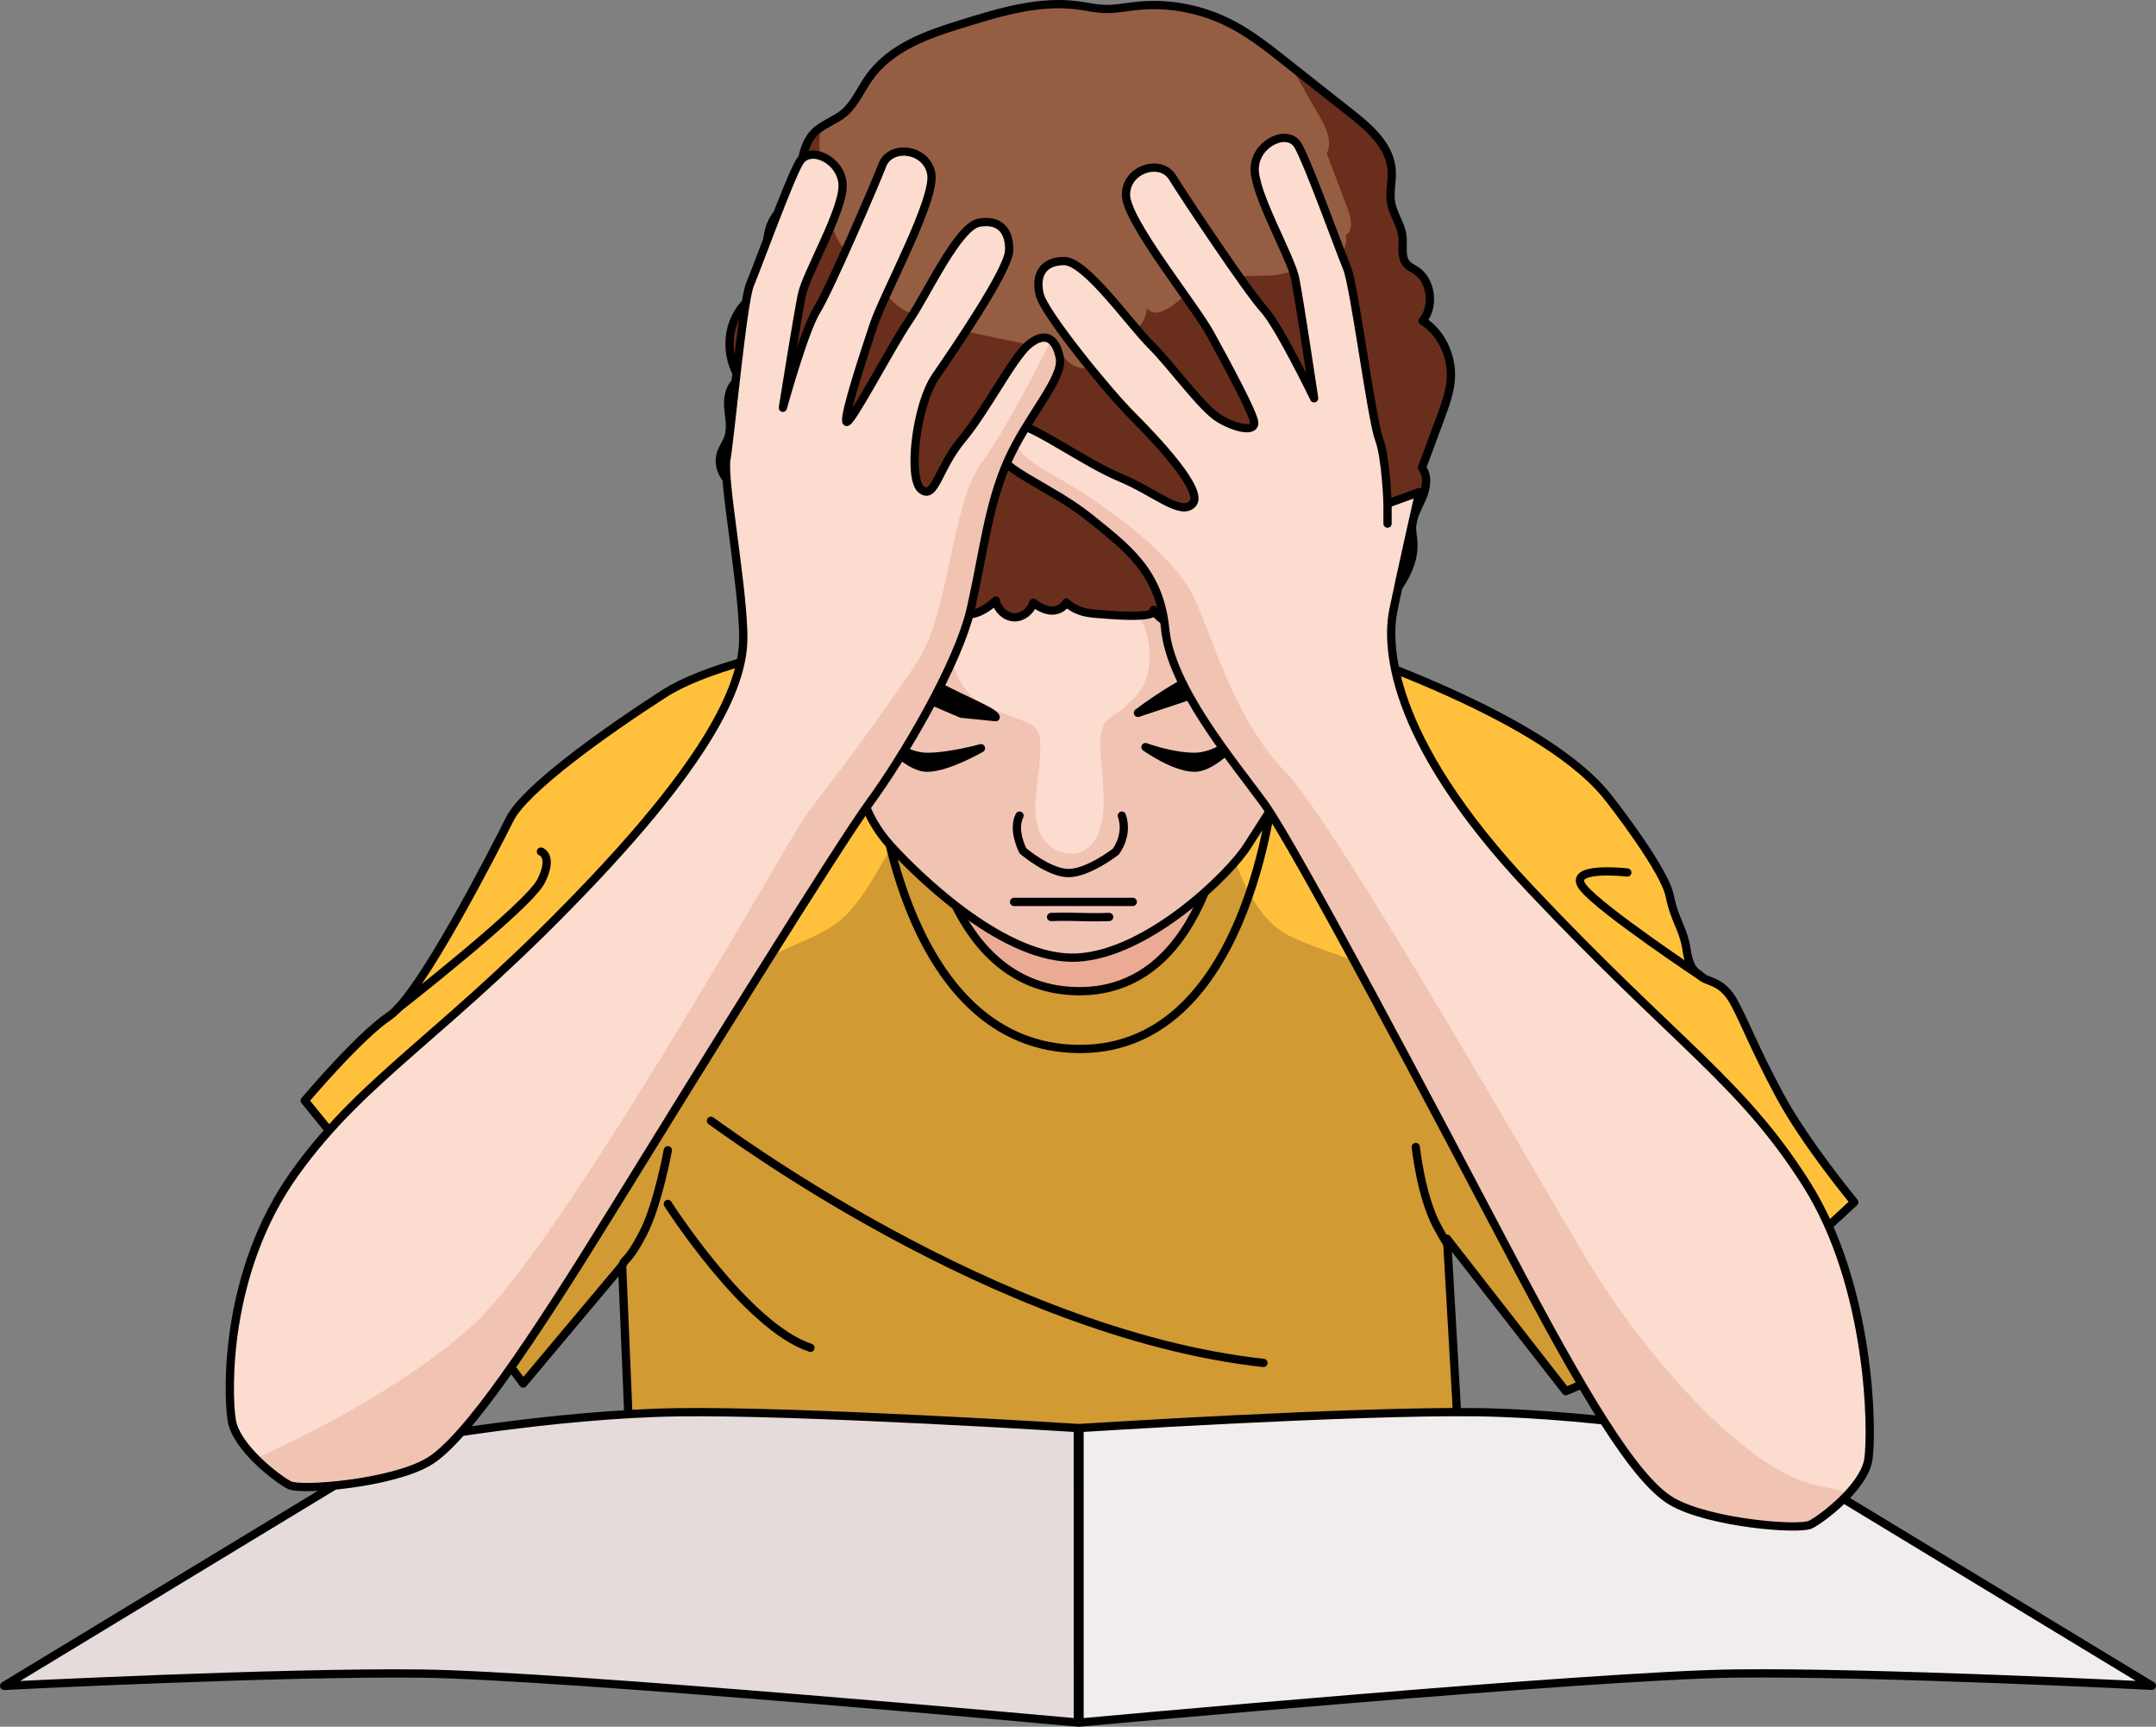
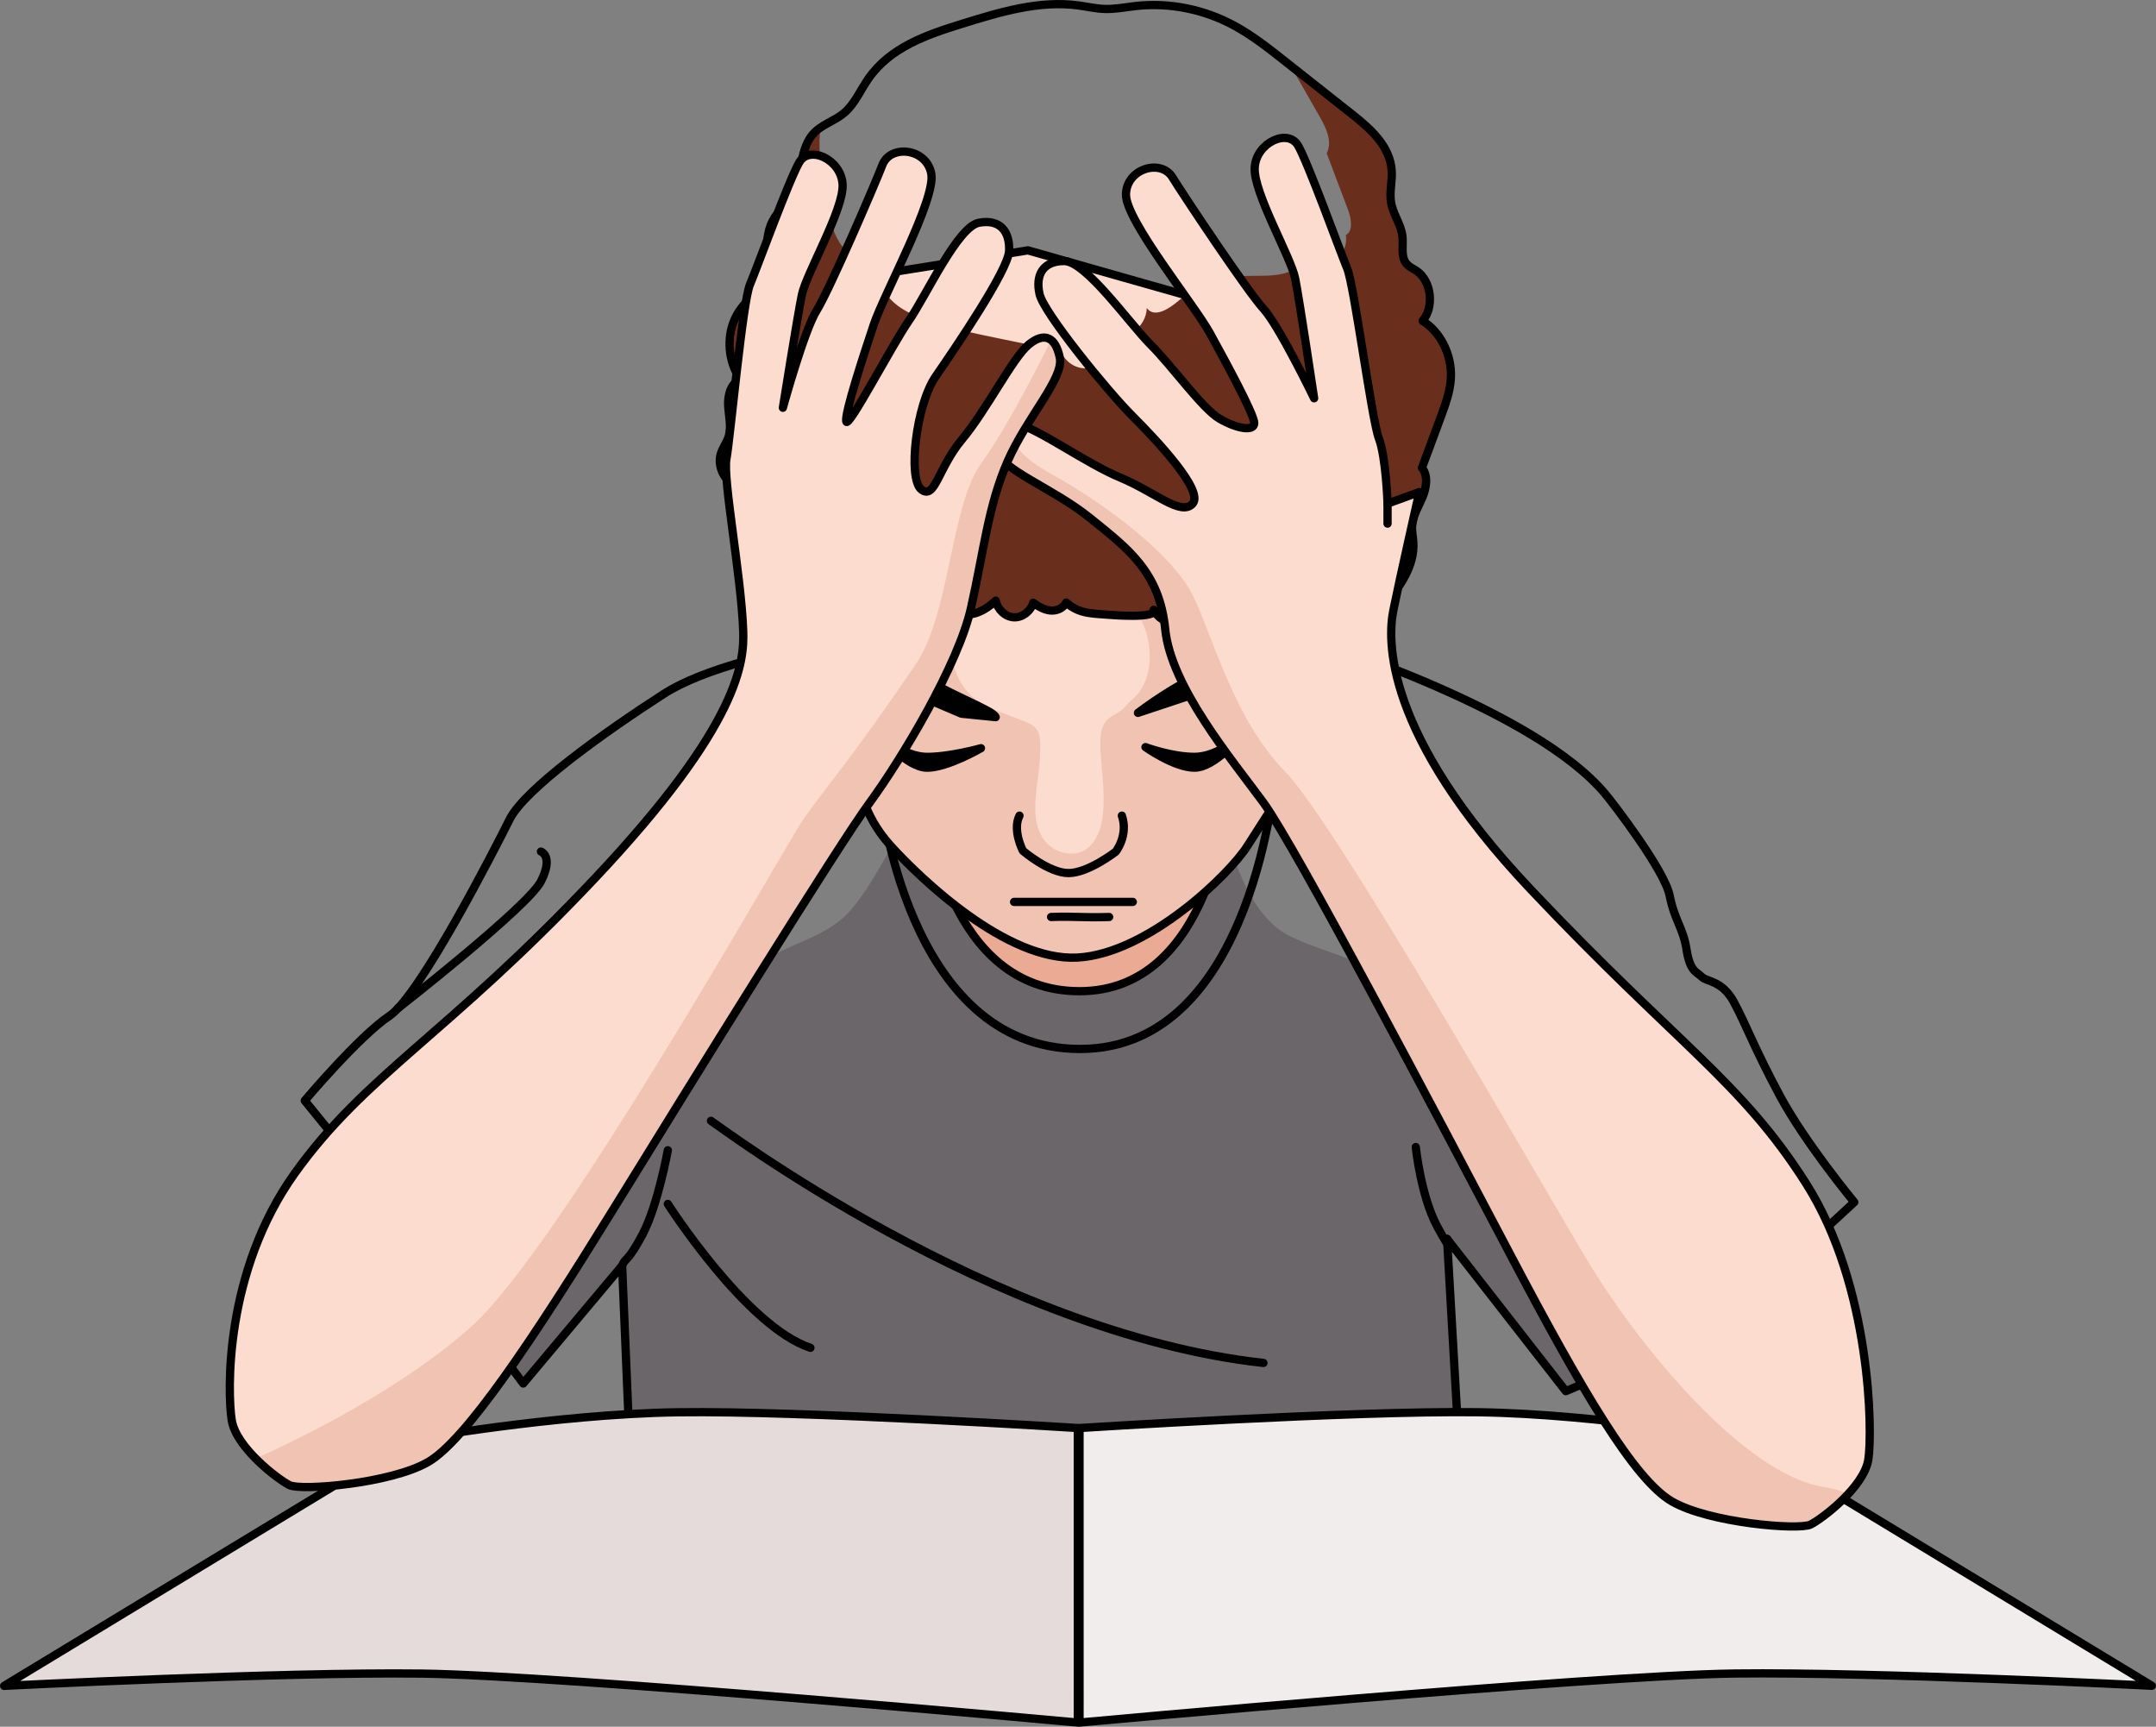
<svg xmlns="http://www.w3.org/2000/svg" version="1.1" id="Layer_1" x="0px" y="0px" width="260.902px" height="208.893px" viewBox="0 0 260.902 208.893" enable-background="new 0 0 260.902 208.893" xml:space="preserve">
  <rect x="0" y="0" width="260.902" height="208.893" fill="#808080" stroke="none" />
  <g>
-     <path id="changecolor_9_" fill="#FFC13B" d="M117.165,74.846c-0.162,0.539-27.234,2.91-36.844,9.105   c-7.029,4.531-16.803,11.471-18.648,15.171c-1.844,3.7-10.86,21.324-14.549,23.783s-10.246,10.247-10.246,10.247l10.657,13.115   l15.78,21.107l11.969-14.259l1.009,24.069l100.316-1.209l-1.497-26.094l14.369,18.42l18.717-7.902l16.189-14.96   c0,0-5.943-7.172-9.017-12.91c-3.074-5.738-4.099-8.607-5.534-11.271c-1.435-2.664-3.279-2.459-3.894-3.074   c-0.615-0.615-1.435-0.615-1.845-3.279s-1.435-3.484-2.05-6.558c-0.615-3.074-6.83-11.151-7.788-12.295   c-8.51-10.17-33.51-17.929-36.994-19.363C153.783,75.255,117.165,74.846,117.165,74.846z" />
    <path opacity="0.2" fill="#1D0015" d="M200.076,163.829c-2.684-3.56-5.981-6.649-8.854-10.075   c-5.37-6.406-9.164-13.901-13.291-21.119c-2.103-3.676-4.293-7.315-6.832-10.711c-0.844-1.129-1.837-2.876-3.063-3.65   c-3.589-2.264-8.208-3.178-11.994-5.05c-3.706-1.833-5.772-6.531-7.006-10.284c-1.166-3.548-1.746-7.547-4.428-10.147   c-3.041-2.948-7.762-3.106-11.992-2.881c-7.546,0.401-15.683,1.753-20.904,7.215c-3.649,3.818-5.327,9.02-8.769,12.984   c-3.484,4.011-9.103,3.998-12.732,8.01c-1.226,1.356-2.063,3.013-2.828,4.673c-1.592,3.454-2.392,6.005-5.142,8.573   c-2.985,2.787-5.707,5.948-8.415,9c-5.449,6.141-10.578,12.567-15.358,19.243l1.486-7.13c-1.468,1.454-2.978,3.011-4.275,4.678   l7.638,10.216l11.969-14.259l1.009,24.069l100.316-1.209l-1.497-26.094l14.369,18.42L200.076,163.829z" />
    <path fill="none" stroke="#000000" stroke-linecap="round" stroke-linejoin="round" stroke-miterlimit="10" d="M86.037,135.598   c0.862,0.517,34.118,25.672,66.857,29.289" />
    <path fill="none" stroke="#000000" stroke-linecap="round" stroke-linejoin="round" stroke-miterlimit="10" d="M80.815,145.651   c0,0,9.46,14.831,17.254,17.403" />
    <path fill="#EBAA93" stroke="#000000" stroke-linecap="round" stroke-linejoin="round" stroke-miterlimit="10" d="M112.344,98.605   c0,0,2.293,21.311,18.288,21.31s17.864-22.875,17.864-22.875L112.344,98.605z" />
    <path fill="none" stroke="#000000" stroke-linecap="round" stroke-linejoin="round" stroke-miterlimit="10" d="M106.487,95.63   c0,0,3.037,31.275,24.215,31.274c21.178-0.001,23.652-33.571,23.652-33.571L106.487,95.63z" />
    <path fill="none" stroke="#000000" stroke-linecap="round" stroke-linejoin="round" stroke-miterlimit="10" d="M117.165,74.846   c-0.162,0.539-27.234,2.91-36.844,9.105c-7.029,4.531-16.803,11.471-18.648,15.171c-1.844,3.7-10.86,21.324-14.549,23.783   s-10.246,10.247-10.246,10.247l10.657,13.115l15.78,21.107l11.969-14.259l1.009,24.069l100.316-1.209l-1.497-26.094l14.369,18.42   l18.717-7.902l16.189-14.96c0,0-5.943-7.172-9.017-12.91c-3.074-5.738-4.099-8.607-5.534-11.271   c-1.435-2.664-3.279-2.459-3.894-3.074c-0.615-0.615-1.435-0.615-1.845-3.279s-1.435-3.484-2.05-6.558   c-0.615-3.074-6.83-11.151-7.788-12.295c-8.51-10.17-33.51-17.929-36.994-19.363C153.783,75.255,117.165,74.846,117.165,74.846z" />
-     <path fill="none" stroke="#000000" stroke-linecap="round" stroke-linejoin="round" stroke-miterlimit="10" d="M205.943,118.184   c0,0-12.195-8.094-14.358-10.798c-2.163-2.704,5.339-1.835,5.339-1.835" />
    <path fill="none" stroke="#000000" stroke-linecap="round" stroke-linejoin="round" stroke-miterlimit="10" d="M48.14,121.997   c0,0,15.755-12.307,17.32-15.371c1.565-3.065,0-3.605,0-3.605" />
    <path fill="none" stroke="#000000" stroke-linecap="round" stroke-linejoin="round" stroke-miterlimit="10" d="M175.113,149.881   c0,0,0.805,2.205-1.183-1.483c-1.989-3.689-2.604-9.631-2.604-9.631" />
    <path fill="none" stroke="#000000" stroke-linecap="round" stroke-linejoin="round" stroke-miterlimit="10" d="M75.285,153.115   c0.41-1.025,0.632-0.304,2.476-3.788c1.844-3.484,3.054-10.172,3.054-10.172" />
    <g>
      <path fill="#FCDCCE" d="M103.992,94.457c0,0,0.179,3.898,3.814,7.891c3.636,3.992,13.993,13.945,22.554,13.498    s18.476-10.131,20.588-13.5c2.112-3.369,9.024-13.847,9.769-15.336s1.935-18.015,1.935-18.015l-1.044-28.139l-37.222-10.569    l-20.397,3.277l-7.89,19.505l3.723,25.013L103.992,94.457z" />
      <path fill="#F1C3B3" d="M122.744,86.796c-1.477-0.558-3.001-1.111-4.309-1.941c-2.683-1.703-3.735-5.276-3.186-8.406    s2.42-5.873,4.528-8.251l-3.138-3.787c-5.804-1.961-12.402-1.438-17.824,1.413c-0.258,0.135-0.498,0.3-0.75,0.446l1.758,11.809    l4.17,16.377c0,0,0.179,3.898,3.815,7.891c3.636,3.993,13.993,13.945,22.554,13.498c8.561-0.447,18.476-10.131,20.588-13.5    c2.112-3.369,9.024-13.847,9.769-15.336c0.744-1.489,1.935-18.015,1.935-18.015l-0.433-11.67    c-8.333,0.922-16.609,2.367-24.759,4.332c-1.789,0.431-3.589,0.894-5.231,1.724c-0.305,0.154-0.623,0.34-0.77,0.649    c-0.225,0.473,0.033,1.027,0.304,1.475c1.984,3.285,4.488,6.089,6.316,9.485c1.388,2.578,1.598,6.848-0.572,9.145    c-0.449,0.475-0.964,0.888-1.387,1.386c-0.859,1.01-2.187,1.009-2.708,2.491c-0.335,0.954-0.281,1.995-0.223,3.005    c0.164,2.869,0.661,5.566,0.127,8.442c-0.289,1.558-1.15,3.173-2.656,3.662c-0.414,0.134-0.855,0.175-1.289,0.146    c-1.027-0.069-2.022-0.54-2.725-1.292c-0.846-0.904-1.244-2.155-1.336-3.39c-0.191-2.574,0.559-5.188,0.559-7.78    c0.054-0.983,0.063-2.091-0.624-2.797c-0.341-0.35-0.806-0.544-1.259-0.729C123.58,87.114,123.164,86.955,122.744,86.796z" />
      <path stroke="#000000" stroke-linecap="round" stroke-linejoin="round" stroke-miterlimit="10" d="M118.709,90.517    c0,0-3.722,1.048-6.51,1.048c-2.788,0-5.539-2.488-5.539-2.488s3.088,3.798,5.539,3.798    C114.649,92.874,118.709,90.517,118.709,90.517z" />
      <path stroke="#000000" stroke-linecap="round" stroke-linejoin="round" stroke-miterlimit="10" d="M138.619,90.385    c0,0,3.147,1.179,5.936,1.178c2.788,0,5.538-2.489,5.538-2.489s-3.088,3.798-5.538,3.798S138.619,90.385,138.619,90.385z" />
      <path fill="none" stroke="#000000" stroke-linecap="round" stroke-linejoin="round" stroke-miterlimit="10" d="M103.992,94.457    c0,0,0.179,3.898,3.814,7.891c3.636,3.992,13.993,13.945,22.554,13.498s18.476-10.131,20.588-13.5    c2.112-3.369,9.024-13.847,9.769-15.336s1.935-18.015,1.935-18.015l-1.044-28.139l-37.222-10.569l-20.397,3.277l-7.89,19.505    l3.723,25.013L103.992,94.457z" />
-       <path fill="#955E43" d="M89.358,58.773c-1.551-0.247-2.649-2.271-2.12-3.909c0.23-0.712,0.699-1.305,0.926-2.018    c0.384-1.208,0.02-2.531-0.048-3.81c-0.068-1.279,0.394-2.839,1.529-3.073c-1.368-1.879-1.742-4.588-0.944-6.836    c0.798-2.248,2.736-3.945,4.891-4.282c-0.786-3.036-1.446-6.715,0.504-9.014c0.399-0.47,0.884-0.843,1.274-1.322    c1.817-2.235,1.115-6.097,2.994-8.268c1.033-1.193,2.612-1.577,3.795-2.583c1.265-1.076,1.965-2.757,2.939-4.157    c2.648-3.806,7.114-5.314,11.285-6.609c4.609-1.431,9.364-2.876,14.115-2.234c1.064,0.144,2.12,0.392,3.191,0.426    c1.257,0.039,2.505-0.218,3.757-0.356c4.058-0.449,8.224,0.378,11.891,2.361c2.194,1.186,4.194,2.765,6.182,4.336    c2.714,2.144,5.429,4.289,8.143,6.433c2.185,1.727,4.581,3.851,4.752,6.823c0.074,1.281-0.293,2.578-0.076,3.839    c0.247,1.434,1.221,2.634,1.376,4.084c0.117,1.093-0.213,2.351,0.413,3.205c0.334,0.456,0.861,0.664,1.312,0.971    c1.784,1.217,2.155,4.352,0.714,6.039c2.177,1.343,3.561,4.13,3.422,6.891c-0.083,1.651-0.657,3.216-1.224,4.745    c-0.758,2.047-1.517,4.094-2.275,6.14c0.778,0.937,0.543,2.444,0.051,3.596c-0.491,1.152-1.202,2.254-1.251,3.527    c-0.024,0.616,0.112,1.224,0.154,1.839c0.202,2.952-1.71,5.505-3.502,7.696c-0.788,0.963-1.61,1.954-2.686,2.47    c-1.076,0.516-2.483,0.421-3.239-0.573c-0.41-0.538-0.581-1.264-1.001-1.792c-0.357-0.449-0.862-0.714-1.363-0.935    c-1.804-0.796-3.759-1.169-5.698-1.086c-3.092,0.131-5.534,2.137-8.278,3.488c-1.921,0.946-4.632,0.986-5.649-1.056    c0.543,1.09-5.019,0.64-5.291,0.615c-1.938-0.176-3.667-0.026-5.295-1.489c-0.377,0.717-1.195,1.036-1.94,0.959    s-1.427-0.483-2.055-0.933c-0.334,1.064-1.342,1.816-2.355,1.759c-1.013-0.057-1.947-0.92-2.182-2.016    c-3.512,3.228-5.642,1.113-9.084-0.516c-5.226-2.473-11.205-1.431-16.431-3.862c-1.867-0.869-4.324-1.546-5.409-3.573    C89.301,64.208,88.22,58.592,89.358,58.773z" />
      <path fill="#692F1C" d="M175.574,45.708c0.139-2.761-1.245-5.548-3.422-6.891c1.44-1.687,1.07-4.822-0.714-6.039    c-0.451-0.307-0.978-0.516-1.312-0.971c-0.626-0.854-0.296-2.112-0.413-3.205c-0.155-1.45-1.129-2.65-1.376-4.084    c-0.217-1.261,0.15-2.558,0.076-3.839c-0.172-2.972-2.567-5.097-4.752-6.823c-2.5-1.975-5-3.95-7.5-5.925    c0.114,0.198,0.23,0.394,0.343,0.592c1.084,1.899,2.168,3.798,3.253,5.696c0.749,1.311,1.51,2.991,0.787,4.321    c0.861,2.282,1.723,4.564,2.584,6.846c0.396,1.05,0.649,2.571-0.276,3.062c0.239,1.244-0.467,2.625-1.552,3.035    s-2.402-0.208-2.895-1.356c-0.093,2.451-3.013,3.194-5.222,3.225c-1.461,0.02-2.922,0.041-4.383,0.061    c-2.221,0.389-4.35,1.407-6.131,2.93c-1.176,1.006-2.966,2.2-3.897,0.917c-0.048,2.345-2.588,4.149-4.525,3.213    c0.295,1.646-0.675,3.453-2.12,3.946c-1.445,0.494-3.162-0.394-3.751-1.94c-2.455-0.503-4.909-1.006-7.363-1.51    c-3.164-0.649-6.341-1.301-9.387-2.449c-1.205-0.454-2.404-0.997-3.402-1.873c-1.452-1.276-2.391-3.248-2.523-5.3    c-1.528,0.465-3.169-0.55-4.088-1.983c-0.919-1.433-1.273-3.206-1.606-4.925c-0.566-2.92-1.081-6.105-0.718-9.001    c-0.334,0.23-0.651,0.486-0.925,0.804c-1.879,2.171-1.177,6.033-2.994,8.268c-0.39,0.479-0.875,0.852-1.274,1.322    c-1.95,2.299-1.29,5.979-0.504,9.014c-2.154,0.337-4.093,2.035-4.891,4.282c-0.798,2.248-0.423,4.957,0.944,6.836    c-1.135,0.233-1.597,1.793-1.529,3.073c0.068,1.279,0.433,2.602,0.049,3.81c-0.227,0.713-0.696,1.306-0.926,2.018    c-0.529,1.638,0.569,3.662,2.12,3.909c-1.138-0.181-0.057,5.435,0.212,5.939c1.085,2.027,3.542,2.704,5.409,3.573    c5.226,2.431,11.205,1.39,16.431,3.863c3.442,1.628,5.572,3.743,9.084,0.516c0.235,1.096,1.169,1.958,2.182,2.016    c1.013,0.057,2.021-0.695,2.355-1.759c0.628,0.45,1.311,0.856,2.055,0.933c0.744,0.077,1.563-0.242,1.94-0.959    c1.628,1.463,3.356,1.313,5.295,1.489c0.271,0.025,5.834,0.475,5.291-0.615c1.017,2.041,3.729,2.001,5.649,1.056    c2.744-1.351,5.186-3.357,8.278-3.488c1.94-0.082,3.894,0.29,5.698,1.086c0.501,0.221,1.006,0.487,1.363,0.935    c0.42,0.528,0.592,1.254,1.001,1.792c0.756,0.994,2.163,1.089,3.239,0.573c1.076-0.516,1.898-1.507,2.686-2.47    c1.793-2.191,3.704-4.744,3.502-7.696c-0.042-0.615-0.178-1.223-0.154-1.839c0.049-1.273,0.76-2.376,1.251-3.527    c0.491-1.152,0.727-2.659-0.051-3.596c0.758-2.047,1.517-4.094,2.275-6.14C174.917,48.923,175.491,47.358,175.574,45.708z" />
      <path fill="none" stroke="#000000" stroke-linecap="round" stroke-linejoin="round" stroke-miterlimit="10" d="M89.358,58.773    c-1.551-0.247-2.649-2.271-2.12-3.909c0.23-0.712,0.699-1.305,0.926-2.018c0.384-1.208,0.02-2.531-0.048-3.81    c-0.068-1.279,0.394-2.839,1.529-3.073c-1.368-1.879-1.742-4.588-0.944-6.836c0.798-2.248,2.736-3.945,4.891-4.282    c-0.786-3.036-1.446-6.715,0.504-9.014c0.399-0.47,0.884-0.843,1.274-1.322c1.817-2.235,1.115-6.097,2.994-8.268    c1.033-1.193,2.612-1.577,3.795-2.583c1.265-1.076,1.965-2.757,2.939-4.157c2.648-3.806,7.114-5.314,11.285-6.609    c4.609-1.431,9.364-2.876,14.115-2.234c1.064,0.144,2.12,0.392,3.191,0.426c1.257,0.039,2.505-0.218,3.757-0.356    c4.058-0.449,8.224,0.378,11.891,2.361c2.194,1.186,4.194,2.765,6.182,4.336c2.714,2.144,5.429,4.289,8.143,6.433    c2.185,1.727,4.581,3.851,4.752,6.823c0.074,1.281-0.293,2.578-0.076,3.839c0.247,1.434,1.221,2.634,1.376,4.084    c0.117,1.093-0.213,2.351,0.413,3.205c0.334,0.456,0.861,0.664,1.312,0.971c1.784,1.217,2.155,4.352,0.714,6.039    c2.177,1.343,3.561,4.13,3.422,6.891c-0.083,1.651-0.657,3.216-1.224,4.745c-0.758,2.047-1.517,4.094-2.275,6.14    c0.778,0.937,0.543,2.444,0.051,3.596c-0.491,1.152-1.202,2.254-1.251,3.527c-0.024,0.616,0.112,1.224,0.154,1.839    c0.202,2.952-1.71,5.505-3.502,7.696c-0.788,0.963-1.61,1.954-2.686,2.47c-1.076,0.516-2.483,0.421-3.239-0.573    c-0.41-0.538-0.581-1.264-1.001-1.792c-0.357-0.449-0.862-0.714-1.363-0.935c-1.804-0.796-3.759-1.169-5.698-1.086    c-3.092,0.131-5.534,2.137-8.278,3.488c-1.921,0.946-4.632,0.986-5.649-1.056c0.543,1.09-5.019,0.64-5.291,0.615    c-1.938-0.176-3.667-0.026-5.295-1.489c-0.377,0.717-1.195,1.036-1.94,0.959s-1.427-0.483-2.055-0.933    c-0.334,1.064-1.342,1.816-2.355,1.759c-1.013-0.057-1.947-0.92-2.182-2.016c-3.512,3.228-5.642,1.113-9.084-0.516    c-5.226-2.473-11.205-1.431-16.431-3.862c-1.867-0.869-4.324-1.546-5.409-3.573C89.301,64.208,88.22,58.592,89.358,58.773z" />
      <path stroke="#000000" stroke-linecap="round" stroke-linejoin="round" stroke-miterlimit="10" d="M137.705,86.242    c0,0,5.543-4.293,9.821-5.444c4.278-1.151,7.154,0.084,7.154,0.084l-7.811,2.315L137.705,86.242z" />
      <path stroke="#000000" stroke-linecap="round" stroke-linejoin="round" stroke-miterlimit="10" d="M120.49,86.758    c-0.222-0.77-5.277-2.592-8.512-4.652s-7.259-0.726-7.259-0.726l11.623,4.963L120.49,86.758z" />
      <path fill="none" stroke="#000000" stroke-linecap="round" stroke-linejoin="round" stroke-miterlimit="10" d="M123.371,98.675    c-0.894,1.756,0.41,4.252,0.41,4.252s3.139,2.696,5.522,2.696c2.382,0,5.711-2.584,5.711-2.584s1.567-1.969,0.743-4.364" />
      <path fill="none" stroke="#000000" stroke-linecap="round" stroke-linejoin="round" stroke-miterlimit="10" d="M122.715,109.112    c0,0,7.645,0,14.367-0.001" />
      <path fill="none" stroke="#000000" stroke-linecap="round" stroke-linejoin="round" stroke-miterlimit="10" d="M127.194,110.936    c0,0,1.37-0.068,3.388,0s3.639,0,3.639,0" />
    </g>
    <path fill="#E5DBDB" stroke="#000000" stroke-linecap="round" stroke-linejoin="round" stroke-miterlimit="10" d="M130.428,172.761   l0.002,35.632c0,0-62.463-5.714-79.436-5.925S0.5,203.955,0.5,203.955l49.008-29.705c0,0,17.57-3.183,32.547-3.396   S130.428,172.761,130.428,172.761z" />
    <path fill="#F2EDED" stroke="#000000" stroke-linecap="round" stroke-linejoin="round" stroke-miterlimit="10" d="M130.635,172.761   l0.002,35.632c0,0,62.298-5.72,79.271-5.933s50.494,1.483,50.494,1.483l-49.011-29.7c0,0-17.57-3.182-32.547-3.393   C163.867,170.638,130.635,172.761,130.635,172.761z" />
    <path fill="#FCDCCE" d="M141.006,76.13c-0.699-6.988-4.543-9.783-9.085-13.452c-4.542-3.669-10.657-5.765-11.356-8.21   c-0.699-2.446,0.175-3.669,2.62-3.145c2.446,0.524,8.211,4.717,12.404,6.463c4.193,1.747,7.338,4.717,8.735,3.144   c1.398-1.572-4.368-7.687-7.338-10.657c-2.97-2.97-10.658-12.403-11.182-14.674c-0.524-2.271,0.349-4.018,2.97-4.018   c2.621,0,7.862,7.512,10.483,10.132c2.621,2.62,6.233,7.724,8.33,8.947s4.193,1.572,4.193,0.524c0-1.048-3.438-7.375-5.36-10.869   c-1.922-3.494-10.192-13.626-10.163-16.771s4.222-4.368,5.62-2.097c1.398,2.271,9.085,13.801,11.007,15.897   c1.922,2.096,6.141,10.839,6.141,10.839s-1.773-11.887-2.298-14.508c-0.524-2.621-5.067-10.372-4.892-13.397   c0.175-3.025,4.018-4.772,5.241-2.676s5.067,12.753,5.941,14.849c0.874,2.096,2.971,18.299,3.844,20.592   c0.874,2.294,1.049,7.884,1.049,7.884l3.843-1.398c0,0-2.445,10.832-3.144,14.326s-1.222,14.85,16.598,33.717   s25.508,23.234,33.37,35.638s8.038,30.049,7.514,33.368s-5.59,7.163-6.988,7.862s-12.229-0.174-16.772-2.794   s-10.832-13.277-19.568-29.873c-8.736-16.596-26.033-49.44-29.877-54.681C149.043,91.853,141.705,83.118,141.006,76.13z" />
    <path fill="#F1C3B3" d="M123.185,51.323c-2.446-0.524-3.319,0.699-2.62,3.145c0.699,2.446,6.814,4.542,11.356,8.21   c4.542,3.669,8.386,6.464,9.085,13.452c0.699,6.988,8.037,15.723,11.881,20.964c3.844,5.241,21.141,38.084,29.877,54.681   c8.736,16.596,15.026,27.253,19.568,29.873c4.542,2.62,15.374,3.493,16.772,2.794c0.817-0.409,2.885-1.894,4.569-3.719   c-0.839-0.363-1.809-0.653-2.956-0.83c-9.694-1.491-22.407-17.184-28.244-26.783s-30.741-53.431-36.966-59.776   c-6.226-6.345-8.755-16.416-11.151-21.28c-2.395-4.864-10.251-10.894-17.164-14.727C120.278,53.493,123.185,51.323,123.185,51.323z   " />
    <path fill="none" stroke="#000000" stroke-linecap="round" stroke-linejoin="round" stroke-miterlimit="10" d="M141.006,76.13   c-0.699-6.988-4.543-9.783-9.085-13.452c-4.542-3.669-10.657-5.765-11.356-8.21c-0.699-2.446,0.175-3.669,2.62-3.145   c2.446,0.524,8.211,4.717,12.404,6.463c4.193,1.747,7.338,4.717,8.735,3.144c1.398-1.572-4.368-7.687-7.338-10.657   c-2.97-2.97-10.658-12.403-11.182-14.674c-0.524-2.271,0.349-4.018,2.97-4.018c2.621,0,7.862,7.512,10.483,10.132   c2.621,2.62,6.233,7.724,8.33,8.947s4.193,1.572,4.193,0.524c0-1.048-3.438-7.375-5.36-10.869   c-1.922-3.494-10.192-13.626-10.163-16.771s4.222-4.368,5.62-2.097c1.398,2.271,9.085,13.801,11.007,15.897   c1.922,2.096,6.141,10.839,6.141,10.839s-1.773-11.887-2.298-14.508c-0.524-2.621-5.067-10.372-4.892-13.397   c0.175-3.025,4.018-4.772,5.241-2.676s5.067,12.753,5.941,14.849c0.874,2.096,2.971,18.299,3.844,20.592   c0.874,2.294,1.049,7.884,1.049,7.884l3.843-1.398c0,0-2.445,10.832-3.144,14.326s-1.222,14.85,16.598,33.717   s25.508,23.234,33.37,35.638s8.038,30.049,7.514,33.368s-5.59,7.163-6.988,7.862s-12.229-0.174-16.772-2.794   s-10.832-13.277-19.568-29.873c-8.736-16.596-26.033-49.44-29.877-54.681C149.043,91.853,141.705,83.118,141.006,76.13z" />
    <path fill="#FCDCCE" d="M117.497,73.574c1.541-6.852,2.096-12.433,4.443-17.779s6.813-10.019,6.309-12.513   c-0.504-2.493-1.842-3.178-3.773-1.588s-5.123,7.964-8.043,11.443s-3.281,7.379-4.939,6.084   c-1.658-1.295-0.648-10.233,1.738-13.689c2.386-3.456,8.776-12.842,8.882-15.17s-1.067-3.89-3.645-3.417   c-2.578,0.472-6.38,8.805-8.485,11.855c-2.106,3.05-7.391,13.209-7.58,12.178c-0.189-1.031,2.053-7.873,3.314-11.657   c1.261-3.783,7.57-15.24,6.975-18.328s-4.94-3.536-5.905-1.05c-0.966,2.486-6.45,15.212-7.963,17.621   c-1.513,2.408-4.087,11.768-4.087,11.768s1.758-11.017,2.291-13.636c0.533-2.619,5.101-10.356,4.936-13.381   s-4.002-4.785-5.232-2.693s-5.109,12.736-5.989,14.83s-2.392,18.66-2.838,21.074c-0.446,2.413,1.804,14.192,2.03,20.786   c0.123,3.561-0.218,11.171-18.036,30.04s-27.68,23.647-36.228,35.589c-8.548,11.942-8.154,26.55-7.63,29.869   c0.524,3.319,5.591,7.163,6.989,7.861s12.229-0.175,16.771-2.796s12.611-14.687,22.458-30.649s27.146-43.889,30.989-49.13   C109.092,91.855,115.956,80.426,117.497,73.574z" />
    <path fill="#F1C3B3" d="M128.249,43.282c-0.212-1.047-0.578-1.754-1.066-2.128c-0.083,0.171-4.839,9.934-8.475,14.948   c-3.668,5.058-3.741,18.133-7.859,24.207c-7.965,11.748-11.302,15.394-13.636,18.811c-2.334,3.417-29.282,51.533-40.062,61.261   c-8.736,7.883-21.632,14.025-26.21,16.071c1.58,1.591,3.349,2.848,4.09,3.219c1.398,0.699,12.229-0.175,16.771-2.796   c4.542-2.621,12.611-14.687,22.458-30.649c9.847-15.962,27.146-43.889,30.989-49.13c3.843-5.241,10.707-16.67,12.248-23.522   c1.541-6.852,2.096-12.433,4.443-17.779C124.287,50.448,128.753,45.775,128.249,43.282z" />
    <path fill="none" stroke="#000000" stroke-linecap="round" stroke-linejoin="round" stroke-miterlimit="10" d="M117.497,73.574   c1.541-6.852,2.096-12.433,4.443-17.779s6.813-10.019,6.309-12.513c-0.504-2.493-1.842-3.178-3.773-1.588   s-5.123,7.964-8.043,11.443s-3.281,7.379-4.939,6.084c-1.658-1.295-0.648-10.233,1.738-13.689   c2.386-3.456,8.776-12.842,8.882-15.17s-1.067-3.89-3.645-3.417c-2.578,0.472-6.38,8.805-8.485,11.855   c-2.106,3.05-7.391,13.209-7.58,12.178c-0.189-1.031,2.053-7.873,3.314-11.657c1.261-3.783,7.57-15.24,6.975-18.328   s-4.94-3.536-5.905-1.05c-0.966,2.486-6.45,15.212-7.963,17.621c-1.513,2.408-4.087,11.768-4.087,11.768s1.758-11.017,2.291-13.636   c0.533-2.619,5.101-10.356,4.936-13.381s-4.002-4.785-5.232-2.693s-5.109,12.736-5.989,14.83s-2.392,18.66-2.838,21.074   c-0.446,2.413,1.804,14.192,2.03,20.786c0.123,3.561-0.218,11.171-18.036,30.04s-27.68,23.647-36.228,35.589   c-8.548,11.942-8.154,26.55-7.63,29.869c0.524,3.319,5.591,7.163,6.989,7.861s12.229-0.175,16.771-2.796   s12.611-14.687,22.458-30.649s27.146-43.889,30.989-49.13C109.092,91.855,115.956,80.426,117.497,73.574z" />
    <line fill="none" stroke="#000000" stroke-linecap="round" stroke-linejoin="round" stroke-miterlimit="10" x1="167.909" y1="60.929" x2="167.909" y2="63.345" />
  </g>
</svg>